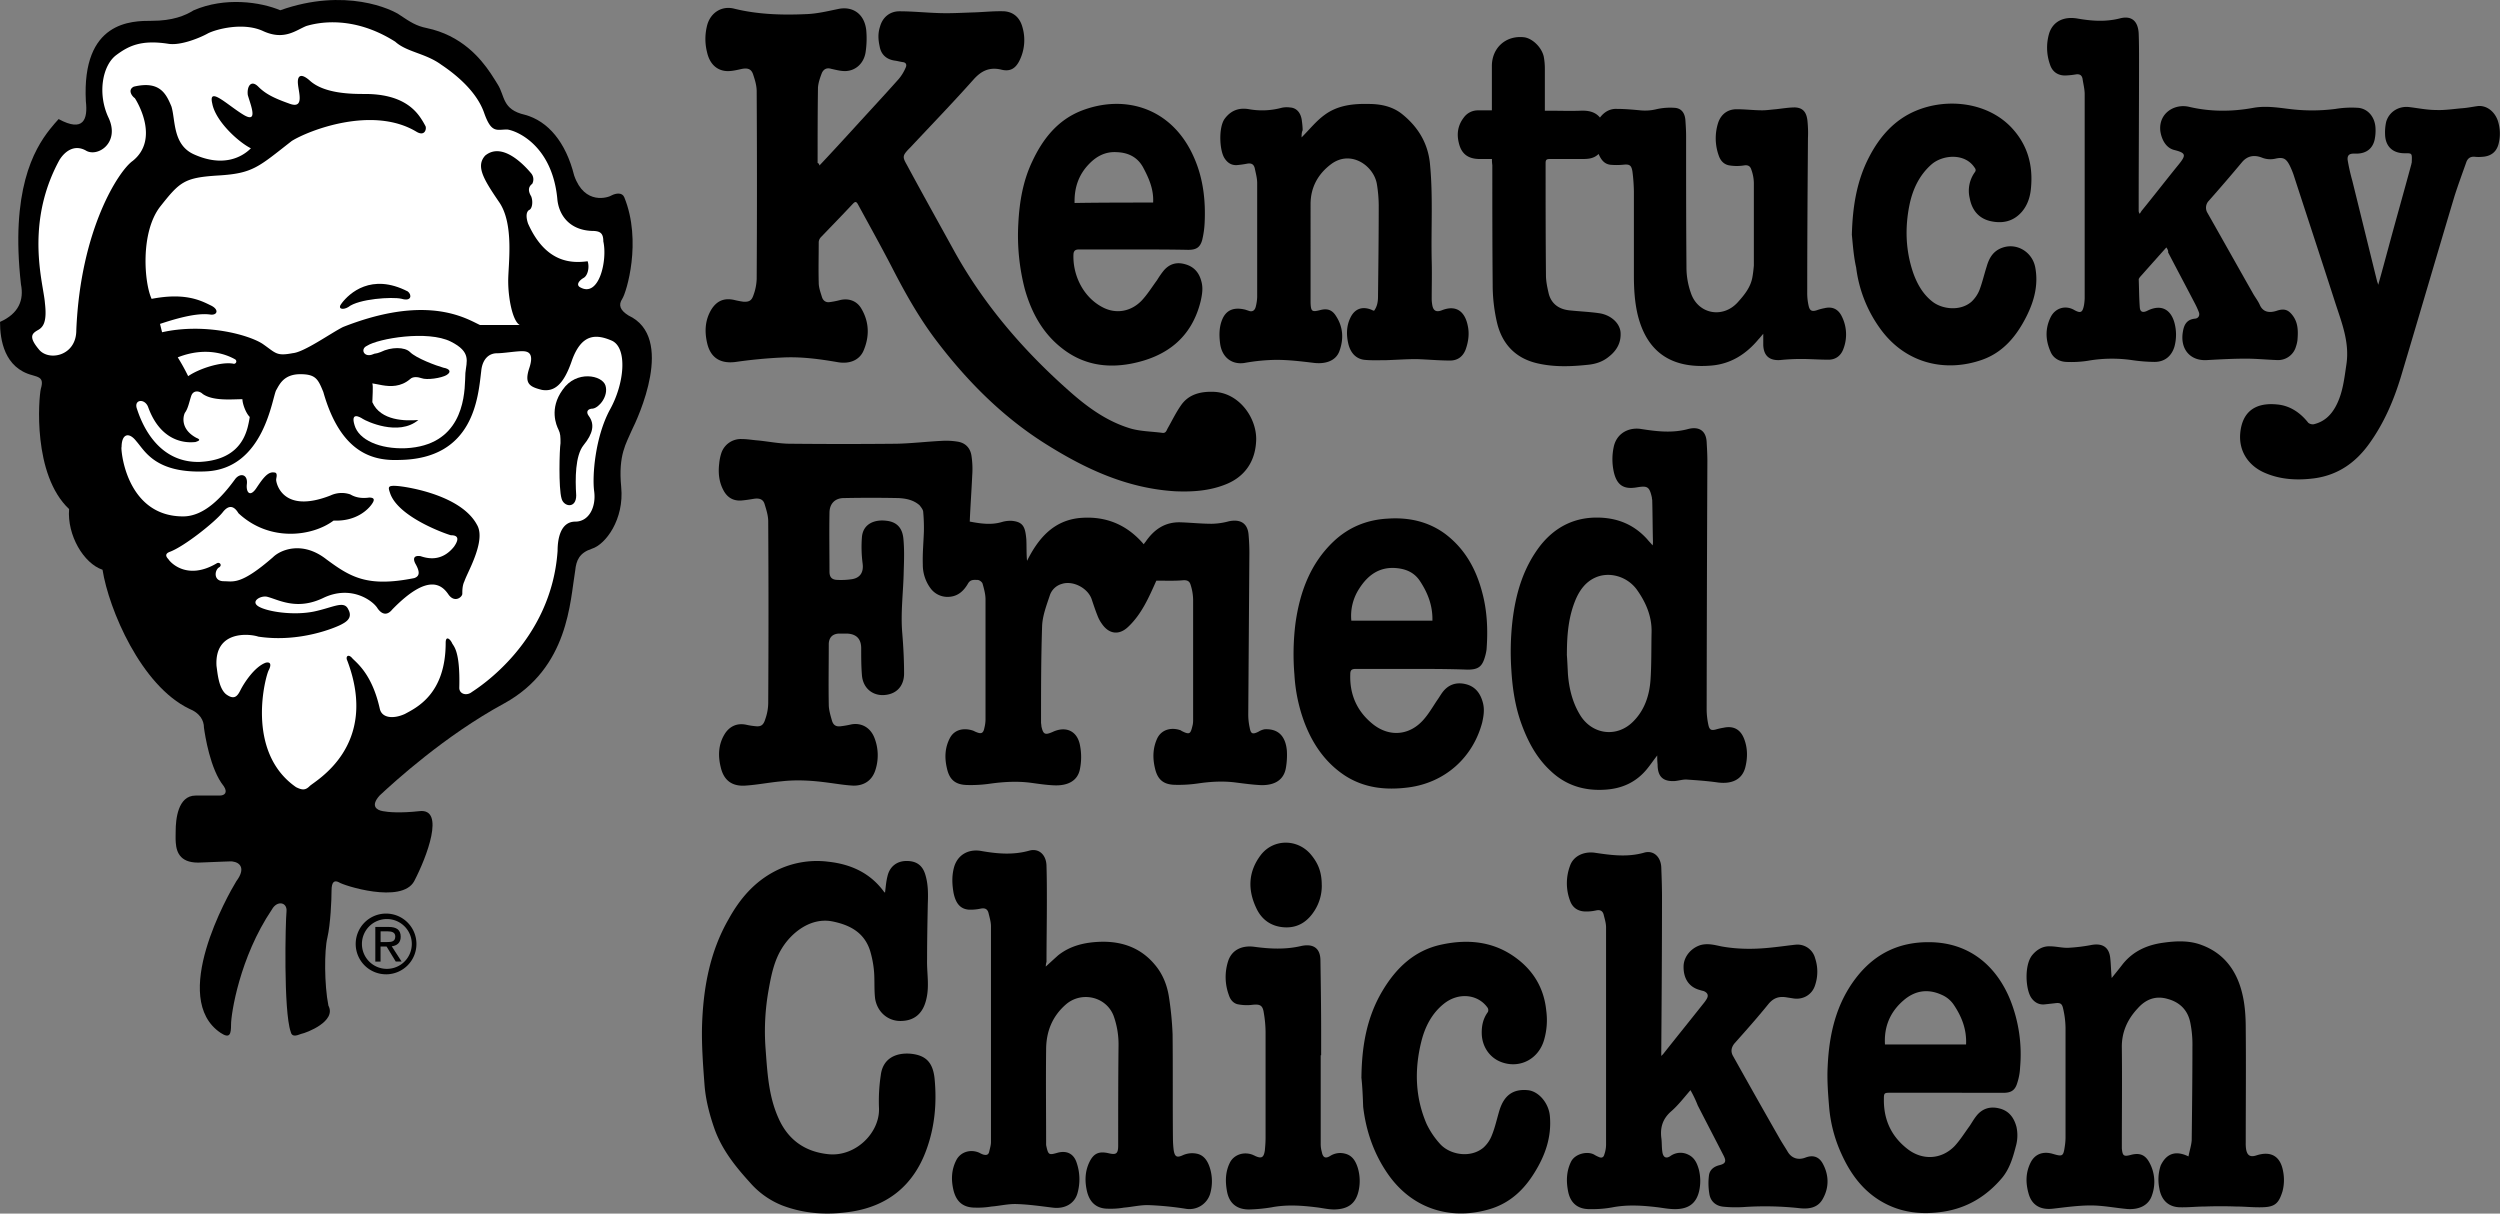
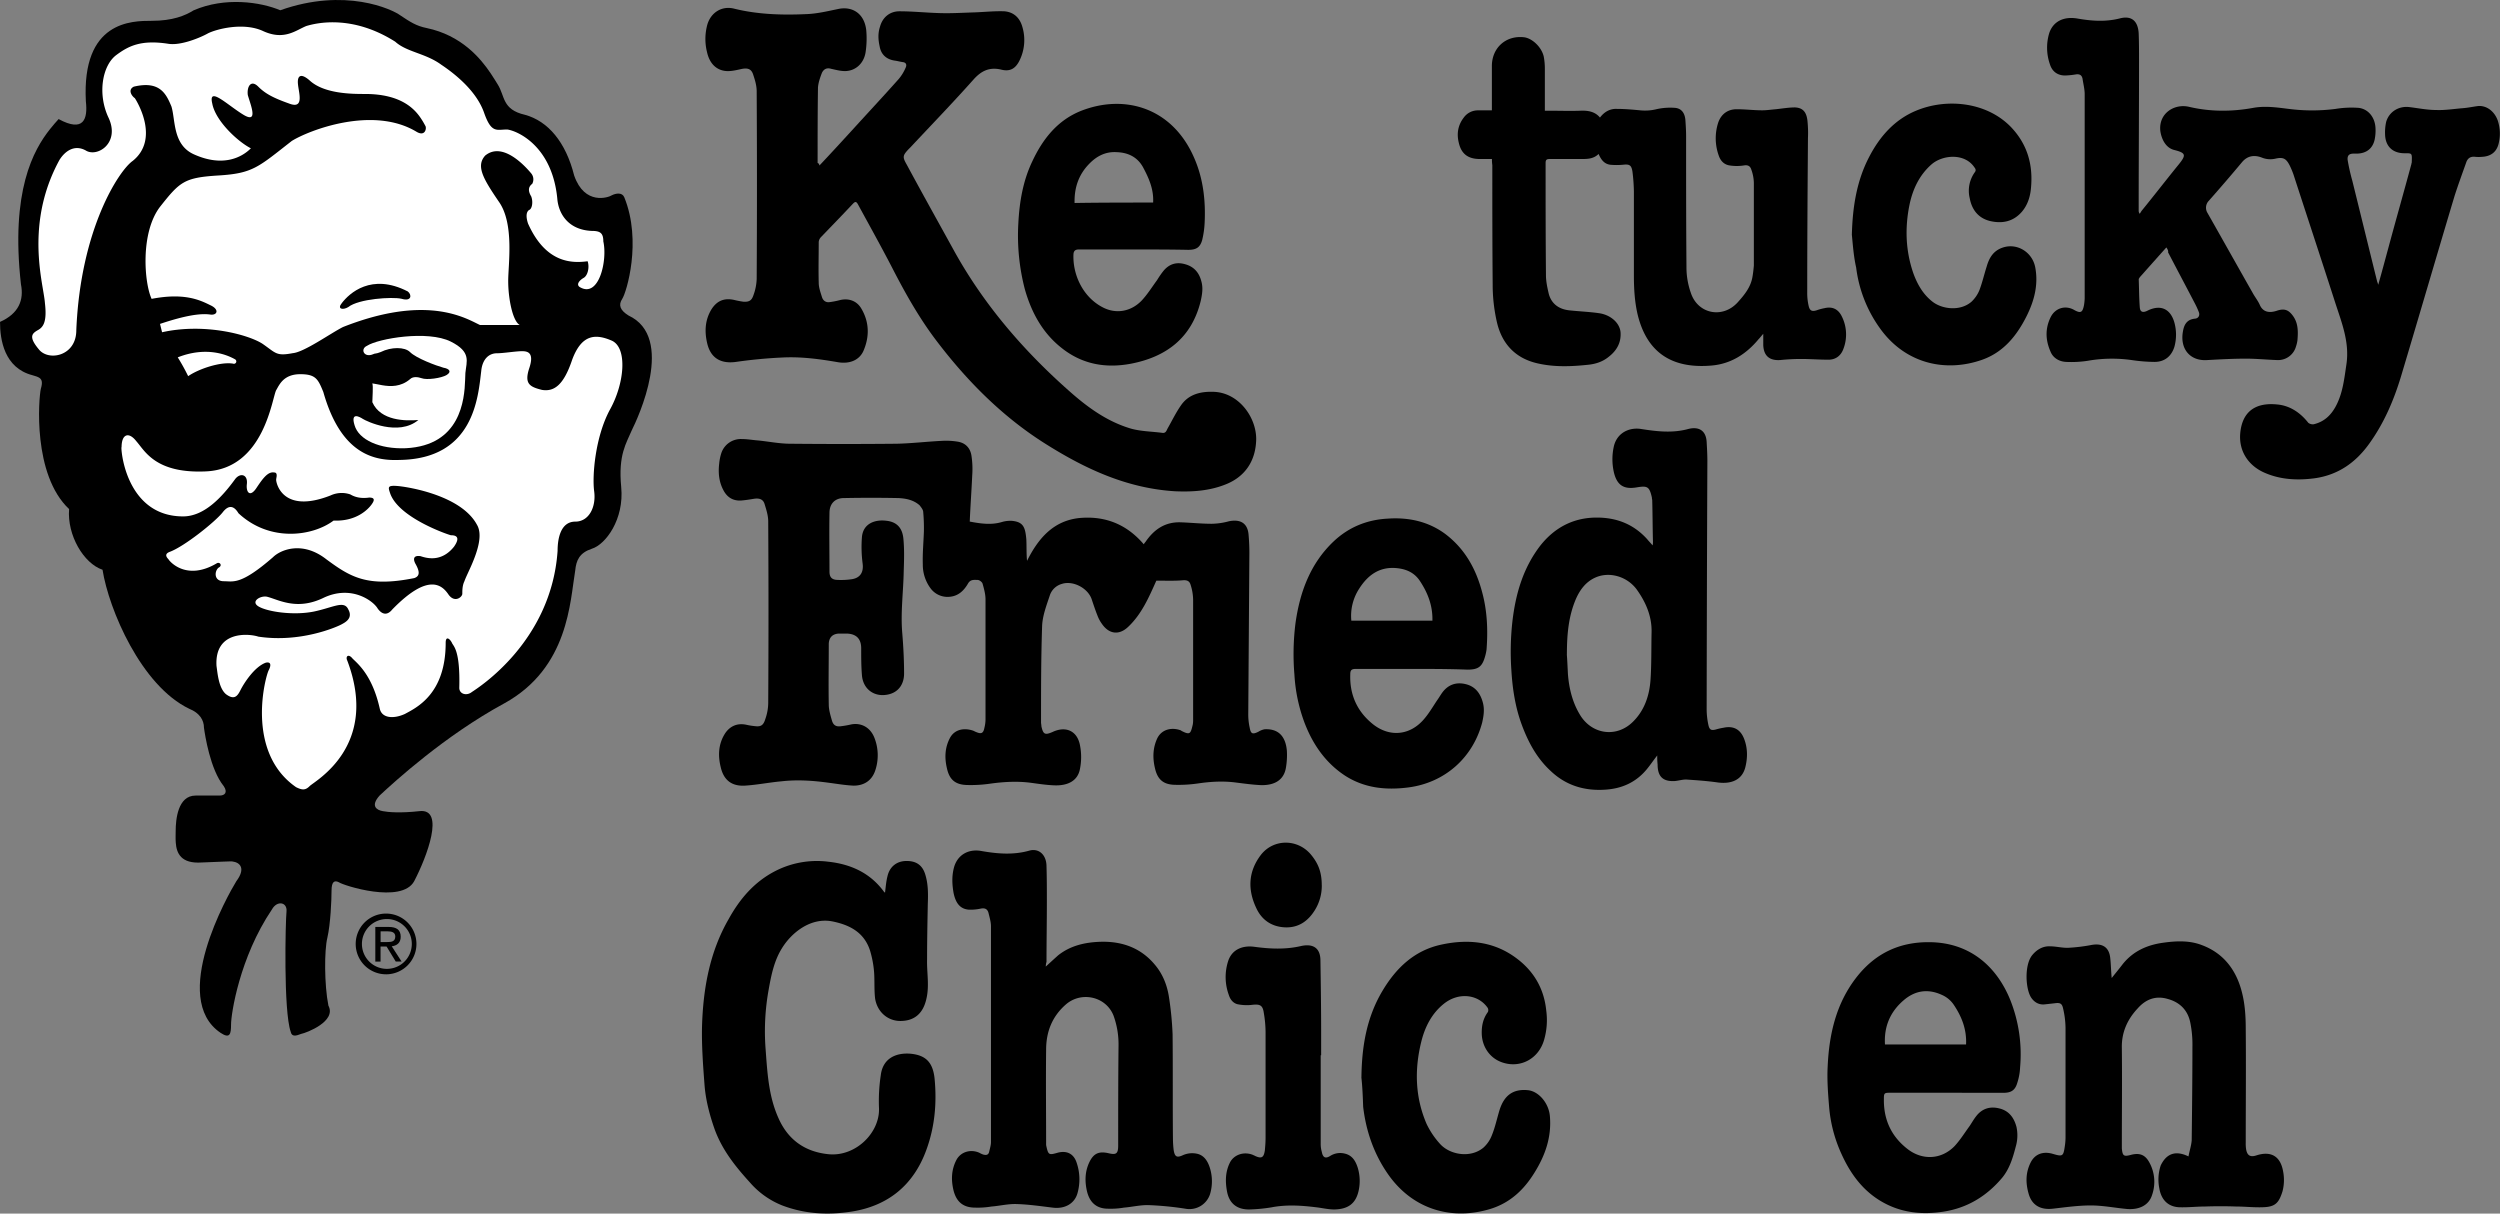
<svg xmlns="http://www.w3.org/2000/svg" id="Capa_1" data-name="Capa 1" width="2019.24" height="980.2" viewBox="0 0 2019.24 980.2">
  <rect x="0" y="0" width="2019.24" height="980.2" fill="#808080" stroke="none" />
  <g>
    <g id="g36">
      <path id="path2" d="M735-534.63c-6.11,13.68-11.93,27.07-22.7,37.26-7.28,7-15.43,6.11-21.25-2.33a27.52,27.52,0,0,1-3.49-6.41c-1.75-4.36-3.2-8.73-4.66-13.09-2.91-9.32-15.13-15.72-24.16-12.81a14.29,14.29,0,0,0-9.89,9.61c-2.62,7.85-5.82,16.29-6.12,24.44-.87,25.91-.87,51.81-.87,77.72,0,1.16.29,2,.29,3.2,1.46,6.69,2.91,7.28,9,4.66,10.47-4.95,19.79-1.17,22.12,10.48a49.05,49.05,0,0,1,0,19.5c-1.75,9.31-9.61,13.68-21.25,13.09-6.11-.29-11.93-1.16-18.05-2-10.77-1.46-21.83-.88-32.6.58a110,110,0,0,1-19.5,1.16c-9.31-.29-14-4.36-16-13.39-2-8.44-1.74-16.59,2.33-24.44,3.79-7.28,11.65-8.45,18.63-6.12.87.29,1.75.88,2.62,1.17,4.08,1.74,5.82,1.16,6.69-3.5a28.23,28.23,0,0,0,.88-7v-96.63c0-4.08-1.17-8.44-2.33-12.52-.29-1.46-2.62-3.2-4.08-3.2-2.62,0-5.53-.58-7.56,2.62-3.79,6.69-9,11.35-17.47,11.06a17,17,0,0,1-12.8-6.7,31.94,31.94,0,0,1-6.41-19.5c-.29-9,.58-17.75.88-26.78a145.13,145.13,0,0,0-.59-16c-.29-1.75-1.74-3.5-2.91-5-4.94-4.37-11.06-5.53-17.17-5.82-14.55-.29-29.4-.29-43.95,0-7.28,0-11.64,4.65-11.64,11.93-.29,15.72,0,31.73,0,47.44,0,4.37,1.74,6.41,5.82,6.7a60.32,60.32,0,0,0,12.51-.58c6.7-1.17,9.32-5.82,8.45-12.52a103.47,103.47,0,0,1-.59-21.25c.88-11.35,10.77-14.55,19.8-13.39,8.15.88,12.8,5.53,13.68,14.27s.58,17.75.29,26.48c-.29,16.59-2.62,33.48-1.17,50.07.88,10.77,1.46,21.83,1.46,32.6,0,8.44-4.37,14.55-11.65,16.59-11.64,3.2-21.53-3.5-22.41-15.43-.58-7.28-.58-14.26-.58-21.54,0-7.57-3.78-11.64-11.64-11.93h-6.41c-4.94.29-7.85,2.91-8.14,8.15,0,16.3-.3,32.89,0,49.19,0,4.36,1.45,9,2.61,13.09,1.17,3.79,3.5,5,7.57,4.37a77.44,77.44,0,0,0,8.15-1.46c8.15-1.45,15.43,2.62,18.63,11.07a38.59,38.59,0,0,1,.58,26.19c-2.62,7.86-8.73,12.23-17.46,12.23-6.7-.3-13.39-1.46-20.08-2.33-12.81-1.75-25.33-2.62-38.13-1.17-9.9.88-19.8,2.91-29.69,3.5-10.77.58-17.18-4.66-19.5-15.14-2.33-9.6-1.75-18.92,3.78-27.36,4.07-5.82,9.9-8.15,16.88-6.69a54.59,54.59,0,0,0,7.28,1.16c4.66.58,6.69-.87,8.15-5.82a39.87,39.87,0,0,0,2.33-12.81q.43-73.35,0-146.69c0-4.66-1.46-9.32-2.91-14-1.17-4.08-4.37-4.95-8.45-4.37-3.49.58-7,1.16-10.76,1.45-6.7.3-11.36-2.91-14.27-8.73-3.49-6.69-4.07-14-3.2-21.25a39,39,0,0,1,1.75-8.44A16.6,16.6,0,0,1,400-649c4.65,0,9.31.88,13.68,1.17,8.44.87,17.17,2.62,25.61,2.62,28.82.29,57.63.29,86.16,0,12.22-.29,24.45-1.75,36.38-2.33a57.57,57.57,0,0,1,12.22.58c6.7.87,10.77,5.24,11.65,11.64a71.37,71.37,0,0,1,.58,15.72c-.58,12.52-1.46,24.74-2,37.26,9,1.74,17.76,2.91,26.2.29a24.28,24.28,0,0,1,7.86-.88c9.31.88,10.76,5.24,11.64,14.85.29,5.82,0,11.64.58,17.46,9-18,21.25-32.6,42.79-34.63C694-587,711.15-580,724.83-564a12.89,12.89,0,0,1,1.46-2c7-10.19,16-16.3,28.82-15.72,8.15.29,16.29,1.16,24.74,1.16a55.84,55.84,0,0,0,13.68-2c9.6-2,15.42,1.74,16,11.35a167,167,0,0,1,.59,17.17c-.29,42.2-.59,84.41-.88,126.9a49.68,49.68,0,0,0,1.17,11.35c.87,4.95,2.33,5.53,7,3.21a14.69,14.69,0,0,1,5-2c10.77-.58,16.88,5.24,18,17.17a59.93,59.93,0,0,1-.88,14.55c-1.74,9-8.73,13.68-20.08,13.39-6.4-.29-12.81-1.16-19.5-2-10.48-1.46-20.67-.88-30.85.58a110.18,110.18,0,0,1-19.51,1.16c-9-.29-13.67-4.36-15.71-13.39-2-8.44-1.75-16.59,2-24.45,3.79-7.27,11.94-8.73,18.92-6.11a.29.29,0,0,1,.3.29c7.27,3.79,7.56,2.33,9.31-4.95a20.64,20.64,0,0,0,.29-4.07V-519.2a40.91,40.91,0,0,0-2-11.94c-.87-3.2-2.91-4.07-6.4-3.78-6.4.58-14,.29-21.25.29Z" transform="translate(198.98 1003.61)" />
      <path id="path4" d="M1550.87-803.86c-7.56,8.44-14.55,16.3-21.54,24.16-.29.58-.87,1.16-.87,1.74.29,7.57.29,15.14.87,22.7.3,3.79,2.62,4.37,6.12,2.62,10.48-5.24,18.62-1.74,21.83,9.61a37.07,37.07,0,0,1,0,19.5c-2.33,7.57-7.86,12.23-16,12.23a130.26,130.26,0,0,1-18.34-1.46,113.48,113.48,0,0,0-35.8.58,87.4,87.4,0,0,1-17.46.88c-5.53-.3-10.48-3.21-12.52-8.45-4.07-9.31-4.37-18.62.29-27.94,3.79-7.27,11.94-9.6,18.92-5.53,5.24,2.91,6.7,2,7.86-3.78a39.7,39.7,0,0,0,.58-5.82V-927.57c0-4.07-1.16-8.44-1.74-12.51-.59-2.62-2-3.78-5-3.49a67.23,67.23,0,0,1-7.57.87c-6.4.58-11.64-2.33-13.68-8.73a40.63,40.63,0,0,1-.58-25.62c3.2-9.31,11.64-13.38,22.41-11.64,11.35,2,22.7,2.91,34.35,0,9.6-2.62,14.84,2,15.42,11.94.29,7.27.29,14.55.29,22.12,0,40.45-.29,80.91-.29,121.08a3.9,3.9,0,0,0,.87,2.62c.59-.88.88-1.46,1.46-2.33,10.19-12.52,20.08-25.32,30.27-37.84,5.82-7.28,5.53-9-3.78-11.35-7.28-1.75-10.48-9.31-11.35-15.43-1.46-14.26,11.35-22.12,23-19.5,17.17,4.08,34.64,4.08,52.1.88,9.9-1.75,19.21-.3,28.81.87a147.93,147.93,0,0,0,37.55,0,79.77,79.77,0,0,1,18.63-.87c7.86.87,13.1,7.56,13.68,15.71a35.74,35.74,0,0,1-.58,9.61c-1.46,7.27-6.41,11.35-14,11.64h-2.91c-3.79,0-5.24,1.46-5,4.95a158.59,158.59,0,0,0,3.78,16.88c6.7,27.07,13.39,54.43,20.09,81.5a26.73,26.73,0,0,1,.87,2.62c2.91-10.19,5.53-20.09,8.15-29.69,6.11-22.7,12.51-45.12,18.63-67.82,0-.58.29-.87.29-1.45.29-7.57.29-7.28-5.82-7.28-9.61,0-15.43-5.53-15.72-15.14a39.19,39.19,0,0,1,.87-10.18c2.33-8.15,10.19-13.1,18.92-11.94,7.28.88,14.26,2.33,21.54,2.33,7,.29,14-.87,21.25-1.45,4.07-.29,8.15-1.17,12.51-1.75,7-.58,13.39,4.37,16,11.93a33.68,33.68,0,0,1,.58,18.63c-1.74,6.7-6.4,10.19-13.68,10.48a28.1,28.1,0,0,1-4.94,0c-4.08-.58-6.41,1.16-7.57,4.66-3.2,9-6.41,17.75-9.32,26.77-14.55,48.61-28.81,97.51-43.36,146.12-5.83,19.21-13.68,37.55-25.62,54.14-11.06,15.42-25.32,25.32-44.24,27.94-13.39,1.74-26.78,1.16-39.29-4.08-13.68-5.53-21.83-17.46-20.67-32,1.46-17.47,11.93-25.33,29.69-23.58,10.48.87,18.92,6.7,25.32,14.84a5.89,5.89,0,0,0,4.37,1.17c8.44-2,14-7.28,18-14.85,5.53-10.47,6.7-22.12,8.44-33.76,2.62-18-4.07-34.05-9.31-50.35-11.06-34.35-22.41-68.69-33.47-102.75a70.25,70.25,0,0,0-2.91-7c-2.91-5.82-5.24-7.28-11.64-5.82a18.13,18.13,0,0,1-11.07-.88c-6.11-2.33-11.64-1.45-16,3.79-8.74,10.47-17.76,20.95-26.78,31.14a8,8,0,0,0-1.17,9.6c12.23,21.54,24.45,43.37,36.68,64.91,1.74,3.2,4.36,6.41,5.82,9.9,2.62,5.53,7.57,6.4,13.68,4.36,5.24-1.74,8.73-1.16,12.22,3.21,5,6.11,5,13.09,4.37,20.66a24.76,24.76,0,0,1-1.16,4.95,15,15,0,0,1-14.85,11.06c-8.73-.29-17.17-1.16-25.61-1.16-10.48,0-21,.58-31.44,1.16-13.39.87-21.83-8.73-19.5-22.7.88-5.82,3.2-10.19,9.9-10.77,2.91-.29,4.07-2.91,2.91-5.53a62.6,62.6,0,0,0-2.91-6.41c-7.28-14-14.56-27.65-21.83-41.62.29-1.16-.29-2.33-1.46-4.07Z" transform="translate(198.98 1003.61)" />
      <path id="path6" d="M462.88-869.93c9.89-10.48,19.21-20.67,28.52-30.86,11.94-13.1,23.87-25.9,35.51-39a35.62,35.62,0,0,0,5.53-9c1.17-2.33.58-4.37-2.33-4.66-2-.29-4.07-.87-6.11-1.16-6.69-.88-11.35-4.66-12.51-11.65-1.17-5.24-1.46-10.47.29-15.71,2-7.57,7.85-12.52,15.71-12.52,10.77,0,21.83,1.16,32.6,1.46,9.32.29,18.63-.3,28.24-.59,7.85-.29,16-1.16,23.86-.87,7.57.58,12.52,5.24,14.56,12.52a37.2,37.2,0,0,1-2.33,27.36c-3.2,6.4-7.57,9-14.56,7.27-9.6-2.33-16.29.88-22.7,8.15-16.59,18.63-33.76,36.39-50.64,54.43l-1.46,1.46c-4.95,5.24-5.24,6.4-1.75,12.51,12.23,22.71,24.75,45.12,37.26,67.82C595-758.17,627.91-720,666-686.56,680.3-674,695.73-663,714.36-657.46c8.15,2.33,17.17,2.33,25.61,3.49,2.62.3,3.2-1.74,4.07-3.49,3.5-6.11,6.7-12.81,10.77-18.63,6.12-9,15.72-11.35,25.91-11.06,20.37.29,34.93,20.09,34.93,38.13-.29,18.63-9.9,30.86-24.74,36.68-13.1,5.24-26.78,6.11-40.75,5.53-38.13-2.33-71.31-17.47-103-37.26C611.9-665.9,582.8-695,557.76-727.9c-14-18.33-25.32-38.42-35.8-58.79-9-17.46-18.62-34.64-27.94-51.81-1.45-2.62-2.33-2.33-4.07-.58-8.44,9-17.18,18-25.91,27.07a6.5,6.5,0,0,0-1.74,3.78c0,11.06-.3,21.83,0,32.89,0,4.08,1.45,7.86,2.61,11.64.88,2.91,3.21,4.66,6.41,4.08a67.31,67.31,0,0,0,7.57-1.46c7.27-2,14.26.29,18,7,6.41,11.06,6.41,22.7,1.46,34.05-3.5,7.57-11.35,10.48-20.38,9-15.13-2.62-30.27-4.66-45.69-3.79q-18.35.87-36.68,3.5c-12.22,1.74-20.37-2.92-23.28-14.56-2.33-9.6-2-18.92,3.2-27.65,4.36-7,10.19-9.6,18.34-7.86a69,69,0,0,0,7.56,1.46c4.66.29,6.7-.88,8.15-5.24a41.81,41.81,0,0,0,2.62-13.1c.29-50.64.29-101,0-151.64,0-4.66-1.45-9.32-2.91-13.68s-4.36-5.24-9-4.37c-4.08.87-8.44,2-12.52,1.75-8.15-.59-13.68-6.12-15.71-15.43a43.76,43.76,0,0,1,.29-22.12c2.91-9.9,11.93-15.43,21.83-12.81,18.92,4.66,38.42,5.24,57.92,4.37,8.73-.29,17.17-2.33,25.61-4.08,11.64-2.62,21.54,3.5,23,17.18a75.16,75.16,0,0,1-.59,18c-1.45,8.44-7.56,14.26-15.42,14.85-4.08.29-8.15-.88-12.23-1.75-3.78-1.16-6.11.29-7.57,3.2-1.45,3.79-2.91,7.86-3.2,11.94-.29,20.37-.29,40.45-.29,60.83C462.59-871.39,462.59-871.1,462.88-869.93Z" transform="translate(198.98 1003.61)" />
      <path id="path8" d="M1006-875.17h-9.6c-9.61,0-15.14-4.08-17.18-13.39-1.74-7.28-.58-14,4.08-20.09a14,14,0,0,1,11.64-5.82H1006v-35.8c0-14.55,11.06-24.74,25.62-23.28,6.69.58,14.55,7.86,16.3,15.71a53.92,53.92,0,0,1,.87,9.61v34.05h4.36c8.15,0,16,.29,24.16,0,6.12-.29,11.94.59,16,5.53,3.49-4.65,8.15-7.27,13.68-7,6.4,0,12.81.58,18.92,1.16a38.25,38.25,0,0,0,12.81-.87,50.21,50.21,0,0,1,14.84-1.16c5.24.29,8.15,3.78,8.73,9.6.29,4.37.59,8.73.59,13.1,0,35.22,0,70.44.29,105.95a61.57,61.57,0,0,0,3.49,20.66c5.53,17.17,25.61,21.25,37.84,7.86,5.53-6.11,10.48-12.23,11.93-20.37.58-3.21.87-6.12,1.17-9.32V-856a33.52,33.52,0,0,0-2-10.48c-.88-2.91-2.62-4.08-6.11-3.49a37.3,37.3,0,0,1-11.36,0c-4.36-.59-7.27-3.5-8.73-7.57a41.15,41.15,0,0,1-.58-27.07c2.33-6.7,7.57-10.77,14.84-10.77,7,0,14,.87,20.67.87,3.78,0,7.28-.58,11.06-.87,5.24-.58,10.48-1.46,15.43-1.46,6.69.3,9.6,4.08,10.18,11.94a93.8,93.8,0,0,1,.3,12.8c-.3,41.63-.59,83.25-.59,124.58a45.69,45.69,0,0,0,1.17,11.06c.87,3.78,2.62,4.66,6.4,3.49a41.55,41.55,0,0,1,6.4-1.74c6.12-1.46,10.77.58,13.68,6.11a32.56,32.56,0,0,1,1.46,27.07c-2,5.24-6.11,8.44-11.93,8.44-7.28,0-14.85-.58-22.13-.58a164.52,164.52,0,0,0-16.88.87c-8.73.58-13.39-3.49-13.68-12.22v-9c-1.74,2-2.62,3.2-3.78,4.37-9.9,11.93-22.12,19.79-37.55,21.25-28.81,2.62-52.1-7.28-60.25-41.63-2.33-10.18-2.91-20.66-2.91-31.14V-849a148.58,148.58,0,0,0-1.16-16c-.88-5.53-2.62-6.11-7.86-5.53a56.44,56.44,0,0,1-9.9,0c-5-.58-7.57-4.07-9.6-8.73-3.79,3.79-8.44,4.08-13.1,4.08h-26.2c-2.62,0-3.49.58-3.49,3.2,0,30.27,0,60.54.29,90.81,0,4.95,1.17,10.19,2.33,15.14,2.33,8.14,8.44,12.22,16.59,13.09s16.3,1.17,24.16,2.33c9.6,1.46,16.59,8.15,17.17,15.43.58,8.44-3.2,14.84-9.6,19.79-5,4.08-10.77,5.82-16.59,6.4-13.68,1.46-27.36,2-41-1.16-17.76-4.08-28.53-15.72-32.6-32.89a134.83,134.83,0,0,1-3.5-30.56c-.29-32.31-.29-64.62-.29-96.64a29.94,29.94,0,0,1-.29-4.94Z" transform="translate(198.98 1003.61)" />
-       <path id="path10" d="M1166.38-123.07c-5.53,6.41-10.19,12.52-16,17.47-6.4,5.82-8.44,12.51-7.57,20.66.58,3.79.29,7.86.88,11.65.58,4.36,2.91,5.82,6.4,3.49A13.89,13.89,0,0,1,1164.63-71c4.95,2.33,7,6.7,8.44,11.65a37.71,37.71,0,0,1,.29,18C1171-31.67,1164.92-27,1153.86-27c-4.65,0-9.31-.88-13.68-1.46-12.22-1.46-24.45-2.33-36.67,0A89.87,89.87,0,0,1,1085.75-27c-10.47.29-16.59-4.95-18.33-15.14C1066-50,1066.25-57.87,1070-65.43c3.49-6.7,14-8.74,19.21-5.24a26.26,26.26,0,0,0,2.91,1.45c2.33,1.17,4.07.58,4.65-1.75a24.67,24.67,0,0,0,1.46-7.85V-254.63c0-3.49-1.17-7-2-10.47-.87-2.92-2.91-3.79-5.82-3.21a35.51,35.51,0,0,1-9.6.88c-5.24-.29-9.32-2.91-11.36-7.86a40.22,40.22,0,0,1-.29-29.11c2.62-7.57,10.77-11.64,19.8-10.48,13.38,2,26.48,3.79,39.87,0,7.57-2.32,13.68,3.21,14,11.94.29,7.86.58,15.71.58,23.28,0,41.62-.29,83.25-.58,125.16v3.78l1.46-1.45c11.06-14,22.12-27.65,33.18-41.62a27.56,27.56,0,0,0,2-2.91c1.74-2.92.87-5-2.33-6.41-1.17-.29-2.33-.58-3.2-.87-8.74-2.33-13.39-9.32-13.1-19.5.29-7.57,6.11-14.56,14-16.88,5.82-1.46,11.06,0,16.59,1.16,14.55,2.62,28.81,2.33,43.37.58,5.53-.58,11.35-1.45,16.88-2a14.7,14.7,0,0,1,15.43,11.07,34.17,34.17,0,0,1,0,21.53c-2.33,7.86-9.9,12.23-18,10.77-1.75-.29-3.78-.58-5.53-.87-5.82-.87-10.19.58-14.26,5.53-8.73,10.77-18,21.25-27.36,31.73-2.62,3.2-3.2,6.69-1.17,10.18,12.52,22.42,25,44.54,37.84,67,2,3.49,4.37,7,6.41,10.48,3.2,5.24,8.44,6.69,14,4.65,5.82-2.33,10.77-1.16,14,4.37,5.24,9.31,5.53,19.5.29,28.81-4.08,7.57-11.64,8.45-19.21,7.57a257.3,257.3,0,0,0-44.83-.87,102,102,0,0,1-16.3-.29c-6.11-.58-10.47-4.37-11.35-10.48a50.93,50.93,0,0,1-.29-14.84c.58-4.37,3.79-7,8.15-8.15,5-1.17,6.11-2.91,3.79-7.57-7-13.68-14-27.07-21-40.75a92.52,92.52,0,0,0-5.82-12.23Z" transform="translate(198.98 1003.61)" />
      <path id="path12" d="M645.67-222.9c3.49-3.2,6.69-6.11,9.89-9,10.19-8.15,22.41-10.77,35.22-11.06,17.17-.29,32,5.24,43.08,18.62,6.4,7.57,9.89,16.6,11.35,26.2a262.15,262.15,0,0,1,2.91,30c.29,28.23,0,56.47.29,85a82.51,82.51,0,0,0,.58,8.44c.88,5.53,2.62,6.4,7.57,4.08a18.44,18.44,0,0,1,11.06-1.17c5.82,1.17,8.73,5.82,10.48,11.06a36.19,36.19,0,0,1,.29,21.54A17.48,17.48,0,0,1,758.6-27.31a252.25,252.25,0,0,0-29.4-2.91c-6.69-.29-13.68,1.46-20.37,2a62.75,62.75,0,0,1-12.81.87c-9,0-14.55-4.65-16.88-13.38-2-8.15-2-16.3,1.74-24.16,3.5-7.28,7.86-9,15.43-7.28,6.11,1.46,7.86.58,7.86-6.11,0-27.07,0-54.14.29-80.92a68,68,0,0,0-4.07-24.16c-6.12-15.42-25.91-19.79-38.42-9-11.36,9.9-16,22.41-16,36.68-.29,25.32,0,50.64,0,75.67a8.06,8.06,0,0,0,.29,2.62c1.45,6.7,2.33,6.7,8.44,5,7.86-2.33,13.68.58,16,8.15a41.16,41.16,0,0,1,.58,24.45C669-31.67,661.38-27,651.49-28.18c-9.61-1.16-19.5-2.62-29.11-2.91-7-.29-13.68,1.46-20.67,2a66.25,66.25,0,0,1-13.09.87c-9.61,0-15.14-4.66-17.47-14-2-8.44-1.74-16.59,2.33-24.45,3.49-6.69,11.64-9,18.63-5.82a15.61,15.61,0,0,0,3.2,1.45c2.33.59,4.08.3,4.66-2.32s1.45-5.24,1.45-7.86V-255.5c0-3.49-1.16-7.28-2-10.77-.88-3.2-2.91-4.07-6.12-3.49a38.07,38.07,0,0,1-9.89.87c-6.7-.58-10.48-4.95-12.23-13.68-1.16-6.69-1.45-13.39.29-20.08,2.62-10.19,11.36-15.43,21.83-13.68,13.1,2.33,26.2,3.49,39.3-.29,7.57-2,13.68,3.49,13.68,12.8.29,9.61.29,19.21.29,28.53,0,16.3-.29,32.31-.29,48.61a12.65,12.65,0,0,0-.58,3.78Z" transform="translate(198.98 1003.61)" />
      <path id="path14" d="M1139.6-393.46c-3.2,4.07-5.53,7.56-8.15,10.77-8.73,10.77-20.08,16-33.76,16.88-17.18,1.16-32-3.5-44.24-15.14-11.06-10.19-18-23-23.29-37.25s-7.57-29.4-8.44-44.54a219.15,219.15,0,0,1,.87-39c2.62-22.41,8.73-43.37,22.71-61.41,11.64-14.56,26.77-22.42,45.4-22.42,16,0,29.69,5.24,40.75,17.47,1.16,1.45,2.62,2.91,4.37,5a12.13,12.13,0,0,0,.29-2.91c-.29-11.06-.29-22.13-.58-33.19,0-.87-.3-1.74-.3-2.62-2-8.73-3.49-9.6-12.22-8.14-10.19,1.74-15.72-1.46-18.34-11.65a47.52,47.52,0,0,1,0-22.12c2.91-10.77,12.81-14.84,21.83-13.39,12.81,2,25.33,3.5,38.13,0,7.86-2,14.26.58,14.85,10.48.29,5.24.58,10.19.58,15.43q-.43,100.41-.58,200.83a61.43,61.43,0,0,0,1.45,12.52c.87,3.78,2.33,4.36,5.82,3.49a52.82,52.82,0,0,1,6.41-1.46c8.15-1.74,13.68,1.46,16.59,9s2.91,15.42.87,23.28c-2.62,9.61-10.77,13.39-22.12,11.94-8.15-1.17-16.3-1.75-24.74-2.33-3.2-.29-6.7.87-9.9,1.16-9.6.58-14-3.49-14-13.39a56.26,56.26,0,0,1-.29-7.27ZM1066.54-475c.29,3.49.59,9.6.88,15.72.87,11.35,3.49,22.41,9.31,32.3,9.61,16.89,30.56,19.8,44,5.53,8.73-9,12.52-20.66,13.39-32.89.87-12.8.58-25.61.87-38.71.29-12.8-4.65-24.16-11.93-34.34-7.86-10.77-22.41-14.85-33.76-9.61-7.57,3.49-12.23,9.9-15.43,17.17-5.82,13.68-7.28,27.95-7.28,44.83Z" transform="translate(198.98 1003.61)" />
      <path id="path16" d="M515.85-282.57c.58-4.66.87-9,2-13.39,1.74-7.56,7.28-11.93,14.55-12.22,8.44-.29,13.68,3.2,16,11.06,2.33,7.57,2.33,15.42,2,23.57-.29,14.85-.58,30-.58,44.83-.3,10.77,2,21.25-.59,32-2.62,11.64-9.6,17.75-21,17.75-10.19,0-18.63-7.28-20.38-18.05-.87-7.27-.29-14.55-.87-21.83a82.65,82.65,0,0,0-3.2-16.88c-4.66-14.55-16-20.66-30-23.57-18.05-3.79-33.77,9.31-41.33,21.83-6.12,9.89-8.44,21.24-10.48,32.6a188.52,188.52,0,0,0-2.62,48c1.45,19.21,2.33,38.42,10.48,56.47,7.86,17.75,21.83,27.36,41,29.1,21.54,1.75,40.75-17.46,40.16-37a140.51,140.51,0,0,1,1.46-27.07c1.75-13.68,12.52-18.05,23.87-17.17,12.51,1.16,18,7,19.5,19.5,2,20.08.29,39.58-6.7,58.5C538.85-46.52,518.47-29.63,488.78-25c-18.92,2.91-37.55,2-55.88-4.95a67.46,67.46,0,0,1-26.2-18.62c-11.64-12.81-22.41-26.2-28.52-43.08-4.08-11.64-7.28-23.87-8.15-36.09-1.17-15.43-2.33-31.15-2-46.57.87-30.56,6.11-60.25,21.54-87,9-16.3,20.66-30,37.55-38.71a73.61,73.61,0,0,1,43.07-7.57c18.05,2,33.48,9,44.54,23.87.29.58.87.87,1.16,1.16Z" transform="translate(198.98 1003.61)" />
      <path id="path18" d="M1568.63-69.51c.87-4.66,2.33-9,2.62-13.1.29-25,.58-50.35.58-75.38a89.27,89.27,0,0,0-1.75-19.8c-2-9.89-8.44-16.29-18-18.91-9.61-2.92-17.76,0-24.45,7.56-8.44,9-13.1,19.5-12.81,32,.29,26.49,0,52.68,0,79.17v2c.58,5.82,1.46,6.69,7,5.24,7.27-2,11.93-.29,15.42,6.4a32.27,32.27,0,0,1,2,25.9c-2.62,8.45-10.48,11.94-19.79,11.36-9.9-.88-19.79-2.91-29.69-2.91-10.19,0-20.37,1.45-30.56,2.61-9.9,1.17-17.17-2.61-19.79-12.51-2.33-8.44-2.33-16.59,1.74-24.74,3.5-7,10.19-9.32,18-7s8.44,2,9.6-6.11a48,48,0,0,0,.59-6.69v-89.07a73,73,0,0,0-2-15.72c-.88-4.07-2.62-4.65-6.7-4.07l-7.86.87c-4.65.58-8.44-1.45-11.06-5.24-4.65-6.69-5.82-26.19.59-34.34,3.78-4.66,8.73-7.57,14.55-7.28,5,0,10.19,1.46,15.14,1.16a136.1,136.1,0,0,0,18.62-2.32c8.74-1.46,14,2,14.85,10.77.58,5.23.58,10.18,1.16,16,3.2-4.07,6.11-7.56,9-11.35,8.45-10.48,19.8-15.42,32.6-17.17,10.48-1.46,21.25-2,31.44,2,17.75,6.69,27.94,20.66,32.31,38.71,2.33,9.31,2.91,19.21,2.91,28.52.29,30.86,0,61.42,0,92.27a31.76,31.76,0,0,0,.29,5.24c.87,5.24,3.49,6.69,8.44,5,11.93-3.79,19.5.87,21.54,13.39a36,36,0,0,1-.58,15.71c-2.91,9.32-5.83,12.52-15.72,12.81-7.28.29-14.55-.58-21.83-.58-8.44-.29-16.59-.29-25,0-7,0-14.26.87-21.25.58-9-.58-14.26-6.4-15.72-15.43a35.81,35.81,0,0,1,1.17-18.33c3.49-7.28,9.89-13.39,22.41-7.28Z" transform="translate(198.98 1003.61)" />
-       <path id="path20" d="M852.32-892.64c6.11-6.11,11.64-13.1,18.34-18,10.48-7.86,23-9.32,35.8-9,9.89,0,19.5,2,27.36,8.44,12.51,10.19,20.37,23,22.12,39.3,2.62,26.19.87,52.39,1.45,78.59.3,10.47,0,21,0,31.43a32.22,32.22,0,0,0,.59,5.24c.87,4.07,3.2,5.24,7.27,3.78,12.81-5.24,19.21,2,21.25,12.23,1.46,6.4.58,13.1-1.75,19.5-2.32,5.82-6.69,8.73-12.51,8.73-9,0-18-.87-27.07-1.16-8.15,0-16.3.58-24.45.87-5.82,0-11.93.29-17.75-.29-7-.87-11.06-5.82-12.81-12.52-1.75-7.27-1.75-14.55,1.45-21.24,3.5-7.57,9.9-9.9,17.76-6.41.29.29.87.29,1.45.58,2.62-3.49,3.21-7.56,3.21-11.35.29-24.74.58-49.48.58-73.93a109.31,109.31,0,0,0-1.46-16.88c-2.33-14.84-20.95-28.23-37-16.3-10.48,7.86-16.59,18.63-16.59,32.31V-759c.29,7,1.16,7.57,7.86,5.82,5.53-1.45,9.6-.29,12.8,5,5.82,9,6.12,18.63,2.62,28.23-2.91,7.86-11.35,10.77-21.54,9.32-9.89-1.17-19.5-2.33-29.39-2.33A155.79,155.79,0,0,0,806-710.43c-9.89,1.45-18-4.37-19.5-15.72-.87-6.69-.87-13.68,2-20.08,3.49-7.57,9.89-9.32,18.33-7.28l2.62.87c2.91,1.17,5,0,5.83-3.2a36.78,36.78,0,0,0,1.16-7.86v-92c0-4.08-1.16-8.15-2-12.23-.87-3.2-2.91-4.07-6.11-3.49a78.73,78.73,0,0,1-8.15,1.16c-4.37.3-7.57-1.74-9.9-5.23-4.36-6.12-5.24-25.33,0-32.31s11.94-9,19.8-7.57A60.19,60.19,0,0,0,836-916.5a18.72,18.72,0,0,1,7-.3c5.53.3,9,4.66,9.6,11.36a56.47,56.47,0,0,1,.58,7c-.87,1.75-.87,4.08-.87,5.82Z" transform="translate(198.98 1003.61)" />
      <path id="path22" d="M941.39-463.32H896c-3.49,0-4.37,1.17-4.37,4.37-.58,16.88,5.83,30.56,18.92,40.75,13.39,10.18,29.4,8.44,40.46-4.37,4.08-4.66,7.28-10.19,10.77-15.43,1.46-2,2.62-4.07,4.08-6.11,4.65-6.4,11.06-8.73,18.62-7,7.86,1.74,12.23,7.27,14.27,15.13,1.45,5.53.58,10.77-.59,16-7.56,28.52-30.27,48.61-59.66,52.39-18.05,2.33-35.51.58-51.23-9.6-15.43-10.19-25.62-24.74-32.31-41.92a131.58,131.58,0,0,1-8.44-39.58,198.68,198.68,0,0,1,.87-41.62c3.5-25,11.94-48,30.56-65.78,12.23-11.65,27.07-17.76,44-18.63,16.89-1.17,32.89,2.33,46.57,12.51,15.72,11.94,24.75,28.24,29.69,47.16,4.08,15.13,4.66,30.56,3.5,46a37.32,37.32,0,0,1-1.17,5.53c-2.33,8.44-5.53,10.77-14.26,10.77-15.14-.58-30-.58-44.82-.58Zm16.59-39c.29-12.23-3.79-22.41-9.9-31.73-4.66-7.27-11.64-10.18-20.08-10.77-13.39-.87-22.41,6.12-29.11,16.59a40.19,40.19,0,0,0-6.4,25.91Z" transform="translate(198.98 1003.61)" />
      <path id="path24" d="M1373.32-121h-45.69c-4.66,0-5,.29-5,5-.29,16.88,6.11,30.56,19.5,40.75,11.93,9,27.07,8.15,37.55-2.62,4.65-5,8.15-10.77,12.22-16.3,1.75-2.62,3.2-5.24,5.24-7.86,4.66-6.11,11.06-8.15,18.34-6.4,7.86,1.74,12.22,7.27,14.26,15.13a32.11,32.11,0,0,1-.58,15.72c-2.33,9-5,18-11.06,25.32-12.52,14.85-28.24,24.45-47.74,27.36-15.71,2.33-31.14,1.17-45.69-6.11-17.47-8.73-28.53-23.28-36.39-40.75a113.56,113.56,0,0,1-9.89-37.84c-.88-10.77-1.75-21.83-1.17-32.6,1.17-25.9,6.7-50.35,22.71-71.31,15.13-19.79,34.92-29.39,59.66-29.1,32.89.29,54.43,20.08,65.2,46.86a118.55,118.55,0,0,1,7.86,54.14,47.13,47.13,0,0,1-2.33,12.8c-1.74,5.82-4.95,7.86-11.06,7.86ZM1389-160c.58-12.23-3.49-22.41-9.89-32a22.49,22.49,0,0,0-9.9-8.15c-11.06-5-21.54-3.49-30.85,4.66-10.77,9.31-15.72,21.25-14.85,35.51Z" transform="translate(198.98 1003.61)" />
      <path id="path26" d="M716.68-802.12H672.44c-2.62,0-4.07.88-4.36,3.5-.88,16.3,7.27,34.63,23.28,43.07,10.77,5.82,23,3.79,31.73-5.24,4.66-4.94,8.44-11.06,12.51-16.59a70.4,70.4,0,0,1,5.24-7.56q7-8.29,17.47-5.24c7.27,2,11.35,7,13.09,14,1.46,5.24.59,10.48-.58,15.72-7.27,29.68-27.65,45.11-56.46,50.64-20.09,3.78-39,.58-55.6-12.52-15.71-12.22-24.74-29.1-30-47.73a172.07,172.07,0,0,1-5.24-53c.88-17.47,3.79-34.64,11.36-50.36,8.44-18,20.37-33.18,39.58-40.75,35.22-13.68,73.64-2.32,91.1,38.13,7.28,16.59,9.32,34.35,8.44,52.39a73.86,73.86,0,0,1-2,14c-1.75,6.11-5,7.85-11.35,7.85C746.08-802.12,731.53-802.12,716.68-802.12ZM732.4-840c.58-10.76-3.49-19.79-8.15-28.52C719.6-876.92,712-880.41,703-880.7c-9-.59-16.29,3.2-22.41,9.6-8.44,8.73-11.93,19.21-11.64,31.44C690.2-840,710.86-840,732.4-840Z" transform="translate(198.98 1003.61)" />
      <path id="path28" d="M900.64-133.54c.29-24.45,4.07-48,16.88-69.57,11.06-18.63,25.9-32.89,47.73-37.55,21.54-4.65,42.21-2.61,60.25,10.77,14.27,10.48,22.71,24.74,24.45,42.79a57.2,57.2,0,0,1-1.74,23.29c-4.37,15.42-19.21,23.28-33.77,18.33-9.6-3.2-16-11.93-16.59-22.41-.29-6.69.88-12.81,4.95-18.34a3.75,3.75,0,0,0-.29-3.49c-7.86-11.06-23.58-12.51-35.22-3.2-9.9,7.86-15.43,18.92-18.34,30.85-5.53,22.41-4.94,44.83,4.37,66.36a66.76,66.76,0,0,0,11.06,16.3c8.15,8.74,24.74,11.36,34.93,2.62a25.91,25.91,0,0,0,6.69-9.89c2.62-6.41,4.08-13.39,6.11-20.09,3.79-12.22,11.06-17.46,23-16.3,8.73.88,16.88,10.48,17.75,21,1.46,16.88-3.78,31.73-12.51,45.7-8.44,13.68-19.5,24.16-35.22,29.1-31.14,9.61-62.87.88-83-27.94-11.36-16.3-17.76-34.63-20.09-54.43-.29-8.15-.58-16-1.45-23.86Z" transform="translate(198.98 1003.61)" />
      <path id="path30" d="M1296.77-814.34c.59-21.83,3.79-43.08,14-62.58,8.44-16.3,20.37-30,37.83-37.26,25-10.47,57.63-7,77.14,13.68,12.8,13.68,17.46,30,15.71,48.61-.58,7-2.62,13.68-7.27,19.21-7,8.15-16,9.9-25.91,7.57-9.31-2.33-14.55-9-16.3-18.34A25.58,25.58,0,0,1,1396-864.4c1.16-1.46.87-2.62-.29-4.08-7.86-11.64-25.62-10.19-34.64-2.33-9.9,8.73-15.14,20.09-17.76,32.6-3.78,18.63-3.2,37.26,3.21,55.59,3.2,8.74,7.86,16.89,15.42,22.71,7.86,6.11,22.41,7.86,31.44,0a26.49,26.49,0,0,0,6.4-9.32c2.33-6.11,3.78-12.51,5.82-18.92,2-7,5.24-12.8,12.81-15.42,11.64-4.08,24.16,3.49,26.49,16,2.62,14-.88,27.07-7,39.29-7.86,15.72-18.63,29.11-35.8,35.22-29.69,10.48-62,3.2-82.37-25a106.2,106.2,0,0,1-19.5-49.48c-2-8.74-2.62-17.76-3.5-26.78Z" transform="translate(198.98 1003.61)" />
      <path id="path32" d="M867.75-151.3v71.6a22.83,22.83,0,0,0,.87,6.41c.87,4.65,2.91,5.82,7,3.2a15,15,0,0,1,11.64-1.75c6.11,1.46,8.73,6.11,10.48,11.64a36.82,36.82,0,0,1,.58,18.63c-2.33,9.9-8.15,14.56-19.5,14.85-4.95,0-9.61-1.17-14.56-1.75-11.93-1.46-23.86-2.33-36.09,0a130.66,130.66,0,0,1-18.33,1.75c-9.9,0-16-5-17.76-14.56-1.45-7.86-1.45-15.71,2.33-23.28,3.2-6.41,11.35-9.32,18.92-6.11.29.29.87.29,1.16.58,5.53,2.62,7.28,1.45,8.15-4.37.29-3.2.58-6.69.58-10.18v-85.29a95.93,95.93,0,0,0-1.45-15.71c-.87-6.12-3.2-7-9-6.41a37.34,37.34,0,0,1-11.36-.29c-4.07-.58-6.69-3.78-7.85-7.57a42,42,0,0,1-.59-27.36c3.21-9.89,12.23-12.8,21-11.64,12.81,1.75,25.32,2.33,37.84-.58,9-2,15.42.87,15.72,11.06.29,19.5.58,39,.58,58.5v18.63Z" transform="translate(198.98 1003.61)" />
      <path id="path34" d="M868.62-288.68a37.3,37.3,0,0,1-5.53,20.08c-5.53,9-13.39,14.56-24.45,14-10.77-.58-18.63-6.11-23-15.71-7-14.85-6.41-29.4,3.78-42.79,10.19-13.1,29.4-13.1,40.17-.58,6.4,7.57,9,14.84,9,25Z" transform="translate(198.98 1003.61)" />
    </g>
    <g>
      <path d="M27.37-995.32c52.39-18.58,90.38-.84,97.15,4.22,7.59,5.06,12.65,8.45,21.09,10.13,28,5.86,43.47,24.27,51.77,36.66,2.47,3.67,4.33,6.81,5.68,8.95,5.9,9.28,3.36,20.26,22,24.48,18.56,5.08,32.94,22,39.7,49,8.46,24.48,27.88,17.73,30.41,16,3.39-1.69,8.45-2.53,10.12,1.69,14.36,35.47,1.71,76.84-1.67,81.92s-1.7,9.3,5.07,13.5c38,17.74,7.59,82.77,2.52,92.9-4.2,10.14-11,19.43-8.45,45.61s-12.66,46.45-23.65,49.83c-10.13,3.37-12.66,9.28-13.51,17.73-4.2,24.49-5.06,78.54-57.42,107.26-48.14,26.17-88.7,63.34-100.5,74.31-7.63,8.45-2.56,11.81,2.53,12.67,4.2.85,14.36,1.69,29.54,0,21.13-2.53,5.93,37.16-4.2,56.58-10.15,18.58-57.44,3.39-60.83.86-3.36-1.7-5.92-.86-5.92,6.75s-.83,27-3.36,38c-2.53,10.14-2.53,38,.83,54.9,6.77,12.66-17.72,22-22,22.82-4.21,1.67-7.6,2.51-8.46-1.71-5.92-16.87-4.2-89.5-3.39-97.11s-7.59-9.28-11.79-1.67c-26.19,38.84-33,84.44-33,92.89,0,7.61-.83,11.82-8.46,6.75C-62.16-197.26-14.86-280.86-8.1-291.84c7.6-10.13,3.39-15.21-3.39-16H-14c-2.5,0-3,.16-21.95.85-17,1.2-20.48-7.6-21.07-16.09-.26-3.35-.07-6.62-.07-9.24,0-9.28,1.7-28.71,16.06-28.71h19.42c4.21,0,6.74-2.53,3.36-7.59-11-13.52-15.19-41.38-16-47.28,0-5.93-3.39-11.83-11.83-15.21-38.84-18.58-65-80.22-70.09-112.31-15.19-5.07-28.69-27.88-27-49C-172.79-620.31-167.73-682-166-689.56c1.51-5,.93-7.31-1-8.74-1.36-1-3.36-1.55-5.77-2.25-22.81-5.9-26.19-28.7-26.19-43.06,15.22-6.75,19.43-17.74,16.9-30.39-8.47-75.48,10.15-108.52,23.43-125.25,2.62-3.3,5-6,7-8.18,20.28,11,23.66,0,22-14.36-3.39-65,37.17-65,53.2-65,16.89,0,27.05-4.22,33.78-8.45,25.33-11,54.07-6.81,70.1-.06Z" transform="translate(198.98 1003.61)" style="fill-rule: evenodd" />
      <path d="M144.77-901.57c.85,2.53-.86,8.44-7.6,4.22-35.47-21.11-87-.84-100.5,7.6C9.62-868.64,5.42-863.58-22.46-861.88s-31.25,5.07-47.3,25.35c-16.06,21.11-12.68,61.64-6.76,74.31,26.19-5.06,38.84.85,47.3,5.06,7.62,3.38,5.92,8.46,0,7.6C-41-751.25-59.63-745.34-69.74-742l1.67,6.75c33.78-7.59,69.25,1.69,81.08,9.29,11,7.6,11,10.14,24.49,7.6,9.29-.84,30.43-16,40.55-21.11C136.78-762.66,168.14-751,182.78-744c2.38,1.14,4.36,2.17,5.89,2.88h32.11c-5.92-3.38-9.29-22-9.29-35.47s5.06-46.46-7.6-64.19c-12.66-18.58-18.56-28.71-11-37.16,14.36-11.83,32.94,9.3,37.17,14.36a7.56,7.56,0,0,1,.83,8.45c-3.36,2.53-3.36,5.91-.83,10.13,1.67,4.22.83,10.14-1.7,11-2.53,1.69-2.53,5.92-.83,11,14.36,32.09,35.47,32.09,48.11,30.4,1.71,5.07,0,11.83-3.36,13.52-4.23,2.53-5.92,5.91-2.53,7.59,15.19,8.46,22-22,18.57-37.15,0-6.75-2.53-8.46-9.3-8.46-19.42-.84-27-14.36-27.88-26.17-4.2-43.06-32.93-54.89-40.51-55.74-8.46,0-12.69,3.38-18.6-13.5s-22-30.4-34.61-38.84c-12.69-9.3-27.87-10.14-37.17-18.58-34.64-21.95-63.36-15.2-71.81-12.67-8.43,3.39-17.72,11.83-34.62,4.22-16.06-7.6-38-1.69-44.76,1.68-5.92,3.38-22,10.14-32.11,8.46-22-3.39-32.08,1.68-42.24,9.28-11,8.45-15.19,31.25-5.92,50.67,9.3,20.27-9.27,32.1-18.56,26.19-9.3-5.08-16.89.84-21.13,7.59-23.13,42.21-17.19,82.22-13.56,103.66.86,5.17,1.58,9.26,1.76,12,1.68,14.36-.85,19.42-5.92,22-4.23,2.53-7.59,5.06.83,15.2,7.63,10.13,30.44,5.91,30.44-15.2,3.36-81.92,34.61-129.21,45.58-136.8,22-17.74,3.39-48.14,1.7-50.67-2.53-1.69-5.92-6.76-.85-9.29,21.12-5.06,26.18,5.93,30.4,16,3.39,11,.86,31.25,18.6,38.86,22.81,10.12,38,2.53,45.58-5.07C-6.45-888.88-25-905.77-27.57-920.13c-1.68-7.17,1.5-6.75,6.64-3.6s12.36,9.08,18.68,12.88c8.62,5.17,7.86-1,6-7.56-.89-3.11-2-6.32-2.59-8.47-.83-6.75,2.53-12.67,8.45-6.75s12.69,9.28,24.52,13.5c8.09,3.25,9.29-.78,8.86-6.1-.23-3-1-6.36-1.27-9.1-.86-7.6,2.53-9.29,9.3-3.38,11.79,11,34.61,11,44.76,11,29.28,0,40.45,12.09,45.88,20.75,1.35,2.05,2.31,3.94,3.14,5.41Z" transform="translate(198.98 1003.61)" style="fill: #fff;fill-rule: evenodd" />
      <path d="M-100.92-642.25c0,8.46,6.74,55.74,49.83,55.74,16.89,0,31.22-15.2,42.24-30.41,4.2-5.06,10.12-3.39,9.27,4.22-.83,6.75,2.52,11,7.62,3.38S17.31-622.84,22.4-622c2.23,0,2.23,1.89,2,3.64a16.74,16.74,0,0,0-.34,2.29c0,2.53,5.07,27.86,43.91,12.65A21.41,21.41,0,0,1,84-604.26q6.31,3.79,15.19,2.53c5.07,0,4.24,2.53,1.71,5.92s-11.83,13.5-30.44,12.66C53.6-570.49,19-565.42-6.36-589.06c-2.53-4.22-6.76-8.45-12.69-.84s-31.25,27.86-43,32.08c-4.24,1.68-2.53,4.22-.86,5.92.86,1.69,14.36,17.73,38.84,3.37,2.53-1.68,5.07,1.69,1.71,3.38-3.39,2.53-4.24,11,4.2,11,7.59,0,13.5,3.39,39.7-19.42,5.93-5.9,23.63-13.5,43.05,1.69,19.46,14.36,33,22.81,71,15.2,5.06-1.68,4.23-5.92.85-11.83-1.7-3.37-1.7-6.75,4.21-5.9,5.09,1.69,16.89,5.06,27.05-7.61,5.92-8.45.83-9.28-2.53-9.28-3.39-.85-42.24-14.36-49-33.79-1.68-5.06-2.53-6.76,6.76-5.9,8.45.84,50.67,7.59,63.33,31.23,4.91,8.22.27,21.75-4.29,32.34-2.51,5.74-4.95,10.61-5.83,13.27-1.71,3.39-1.71,7.61-1.71,10.14s-5.92,7.6-11,.85c-5.06-7.6-16-18.58-45.58,11.83-3.39,4.22-7.63,5.06-11.83-.85-3.39-5.9-21.13-19.42-43.94-8.45-15,7.19-26.52,5-35.29,2.28-3.61-1.15-6.76-2.39-9.47-3.12-5.07-1.69-14.36,3.39-7.6,7.61s27.88,7.59,44.77,4.21c16-3.37,24.48-9.29,27.87-1.68,2.94,5.3.15,8.54-3,10.59a36.63,36.63,0,0,1-3.77,2.08C72.18-497,43.46-484.32,9.68-489.4c-7.6-2.53-35.47-5.06-33.79,23.64.86,5.92,1.71,17.74,7.6,22.8,6.76,5.06,9.3,1.69,11.83-3.37s11-18.58,20.28-22c3.39-.84,5.06.85,2.53,5.92-2.53,4.22-19.43,65.86,22,94.58,5.06,2.54,7.63,2.54,11-.84,4.23-4.22,56.59-32.1,30.4-101.35-1.67-3.37.86-5.92,4.24-1.68,4.23,4.21,16,13.5,22,40.53,1.67,7.61,11,8.45,20.28,4.22,9.3-5.07,32.94-16,32.94-57.43,0-5.92,3.39-3.37,5.06,0,.86,2.53,6.77,5.07,5.93,36.32,0,5.06,5.92,6.76,10.15,3.39,5.06-3.39,64.19-40.54,69.25-114,0-10.14,2.53-23.64,14.36-23.64,11,0,16.89-11.83,15.19-24.48s.86-43.93,12.69-65.88c11.83-21.11,14.36-49.83,1.67-55.74-13.5-5.9-24.48-5.06-32.08,15.21-6.76,20.26-14.36,26.18-24.48,24.5-10.16-2.53-14.36-5.08-10.16-17.74s-1.67-13.51-5.92-13.51c-5.06,0-15.19,1.68-20.28,1.68-6.74,0-11.8,5.07-12.66,14.36-2.53,21.11-5.92,70.94-65.89,71.79-20.25.84-47.3-4.22-61.66-54.9-4.2-10.14-5.92-14.35-18.56-14.35-9.89,0-14.36,4.53-17,8.61-1,1.5-1.7,2.93-2.37,4.06-3.39,5.06-9.3,64.17-57.44,65.86-32.4,1.36-44.29-10.26-51.2-18.85-1.74-2.16-3.18-4.11-4.54-5.64-5.94-7.62-11.83-5.93-11.83,5Z" transform="translate(198.98 1003.61)" style="fill: #fff;fill-rule: evenodd" />
      <path d="M117.43-239.29c4.09-.51,7.24-2.69,7.24-7.7,0-5.51-3.26-7.94-9.86-7.94H104.16v28h4.23V-239.1h4.87L120.64-227h4.73Zm-9-3.42v-8.65h5.77c2.94,0,6.09.64,6.09,4.1,0,4.29-3.21,4.55-6.8,4.55Z" transform="translate(198.98 1003.61)" style="fill-rule: evenodd" />
      <path d="M113.47-265.71q-.61,0-1.23,0a24.53,24.53,0,0,0-23.92,25.13,24.53,24.53,0,0,0,25.13,23.91,24.52,24.52,0,0,0,23.92-23.9A24.53,24.53,0,0,0,113.47-265.71Zm0,44.64a20.11,20.11,0,0,1-20.12-20.1,20.11,20.11,0,0,1,20.1-20.13h.11a20.11,20.11,0,0,1,20.07,20.16A20.11,20.11,0,0,1,113.45-221.07Z" transform="translate(198.98 1003.61)" style="fill-rule: evenodd" />
-       <path d="M279.94-673.59c5.06-.84,12.69-10.14,10.13-18.58s-23.63-12.67-34.61,3.38c-11,15.2-5.07,28.72-3.39,32.09s1.67,5.92,1.67,11c-.83,5.06-1.67,36.31.85,44.75,1.68,6.75,11.83,8.45,11.83-2.53-.85-13.5-.85-32.08,5.92-40.54,7.6-9.29,9.27-16.89,4.21-23.64-2.53-3.39-.81-5.92,3.39-5.92Z" transform="translate(198.98 1003.61)" style="fill-rule: evenodd" />
      <path d="M77.2-758.93c-4.23,5.06.83,5.92,5.07,3.37,8.45-6.75,35.46-8.45,43-6.75,8.46,2.53,8.46-3.37,5.1-5.91C100.83-783.42,83.08-766.53,77.2-758.93Z" transform="translate(198.98 1003.61)" style="fill-rule: evenodd" />
-       <path d="M-88.43-673.59c2.53,7.61,14.33,43.91,50.65,43.07C-10.27-631.84-2.06-646.86,1-658.26a85.28,85.28,0,0,0,1.74-8.58c-3.39-3.37-5.92-11-5.92-14.34-8.46,0-23.63,1.68-32.08-4.24-2.56-2.53-7.63-3.37-9.3,1.69s-2.53,10.13-5.06,13.5c-1.7,3.38-3.39,13.52,9.27,20.27,4.23,1.69,1.7,2.53-.84,3.39-1.7,0-26.18,4.22-38-27.88-2.52-7.59-11.82-6.73-9.25.86Z" transform="translate(198.98 1003.61)" style="fill: #fff;fill-rule: evenodd" />
      <path d="M97.53-724.34c-5.92,2.53-2.53,10.13,5.06,6.75,1.7-.84,1.7,0,5.92-1.68,8.46-4.24,19.43-4.24,23.66,0,5.06,5.06,21.09,11,27,12.65,5.06.86,6.76,3.39,2.53,5.92s-16,4.22-20.26,2.54c-2.53-.85-6.76-1.69-9.29.84-7.45,6.3-15.69,6-22.3,4.88-3.15-.53-6-1.23-8.1-1.51.84,2.54,0,11,0,15.21,6.74,15.2,27,15.2,37.18,14.36-16.07,13.5-42.24.84-44.8-.85s-10.13-5.92-6.74,5.07c3.39,11.82,20.29,19.42,41.38,18.58,44.24-2.19,47.39-39.23,47.92-55,.07-2.59.11-4.61.22-5.8.86-9.3,5.07-16.9-11.83-25.35-18.59-9.28-58.28-2.53-67.59,3.39Z" transform="translate(198.98 1003.61)" style="fill: #fff;fill-rule: evenodd" />
      <path d="M-8.94-713.29c-5.92-3.38-22.81-11-46.47-1.69A169.3,169.3,0,0,1-47-699.78c8.45-5.9,26.19-11.81,36.31-10.12a1.91,1.91,0,0,0,1.71-3.39Z" transform="translate(198.98 1003.61)" style="fill: #fff;fill-rule: evenodd" />
      <path d="M36.7-540.16c3.39,0,6.73-.85,6.73-2.53s-3.36-3.38-6.73-3.38-5.92,1.69-5.92,3.38S33.32-540.16,36.7-540.16Z" transform="translate(198.98 1003.61)" style="fill-rule: evenodd" />
    </g>
  </g>
</svg>